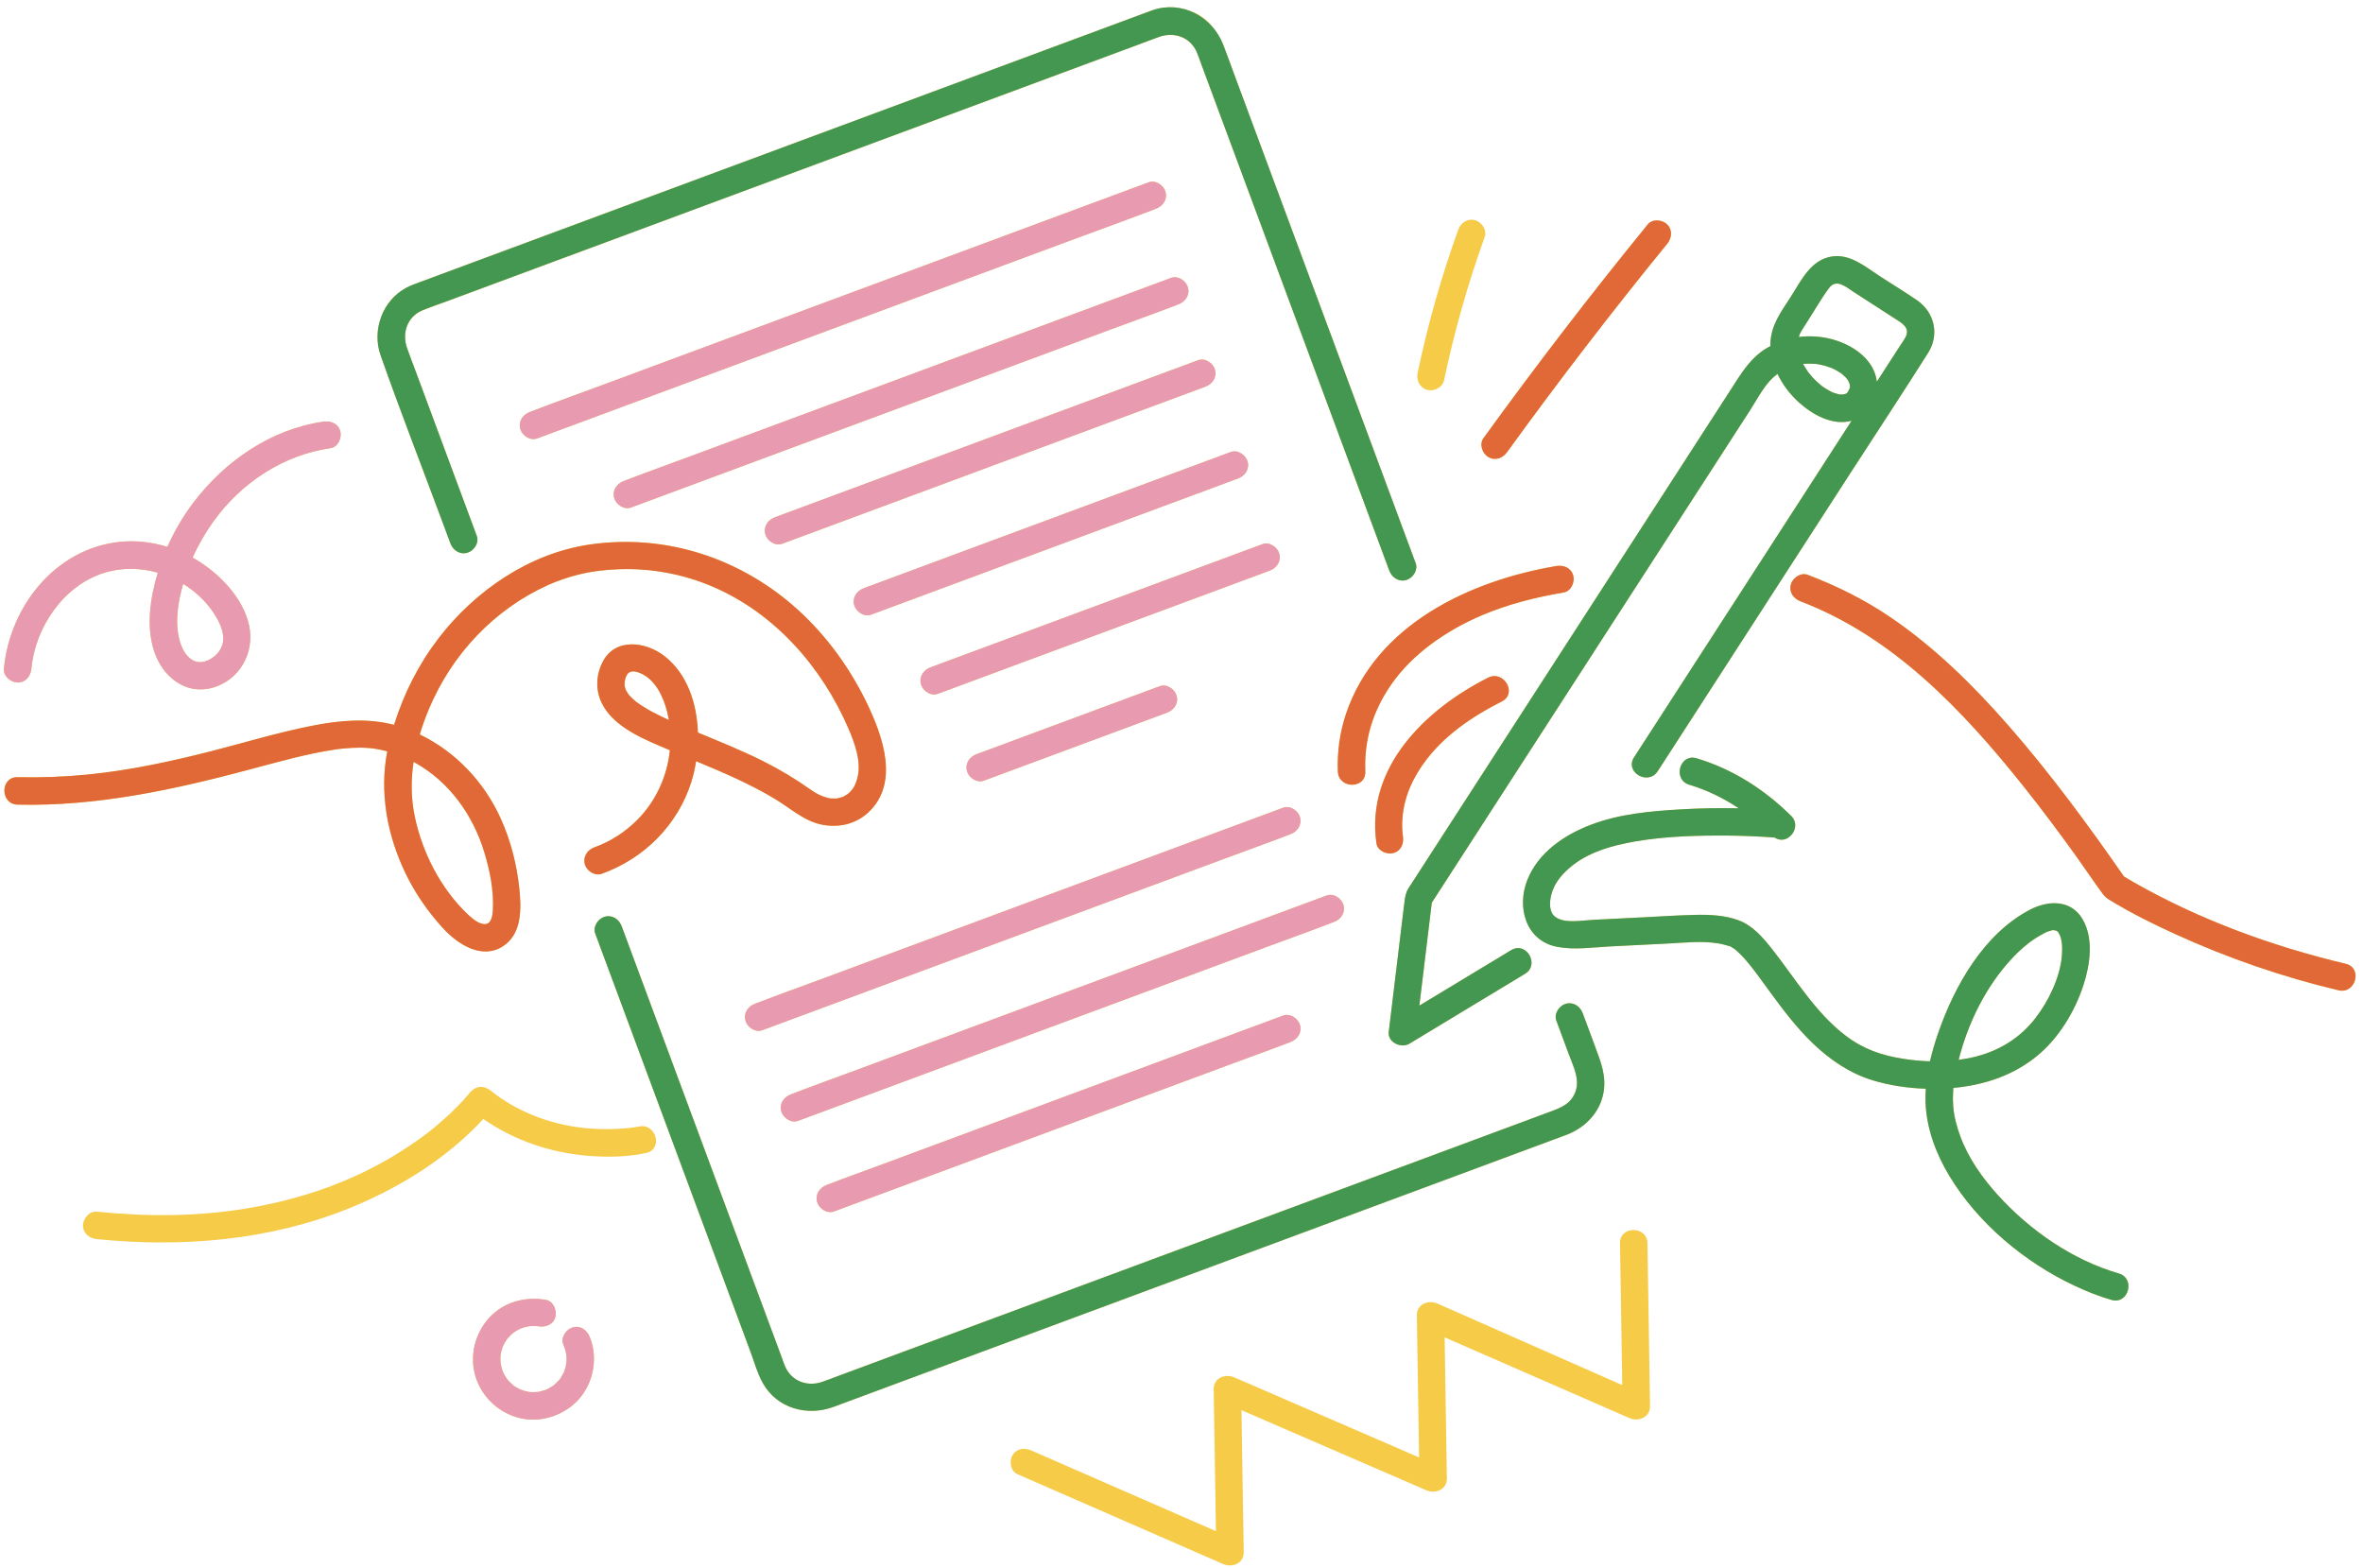
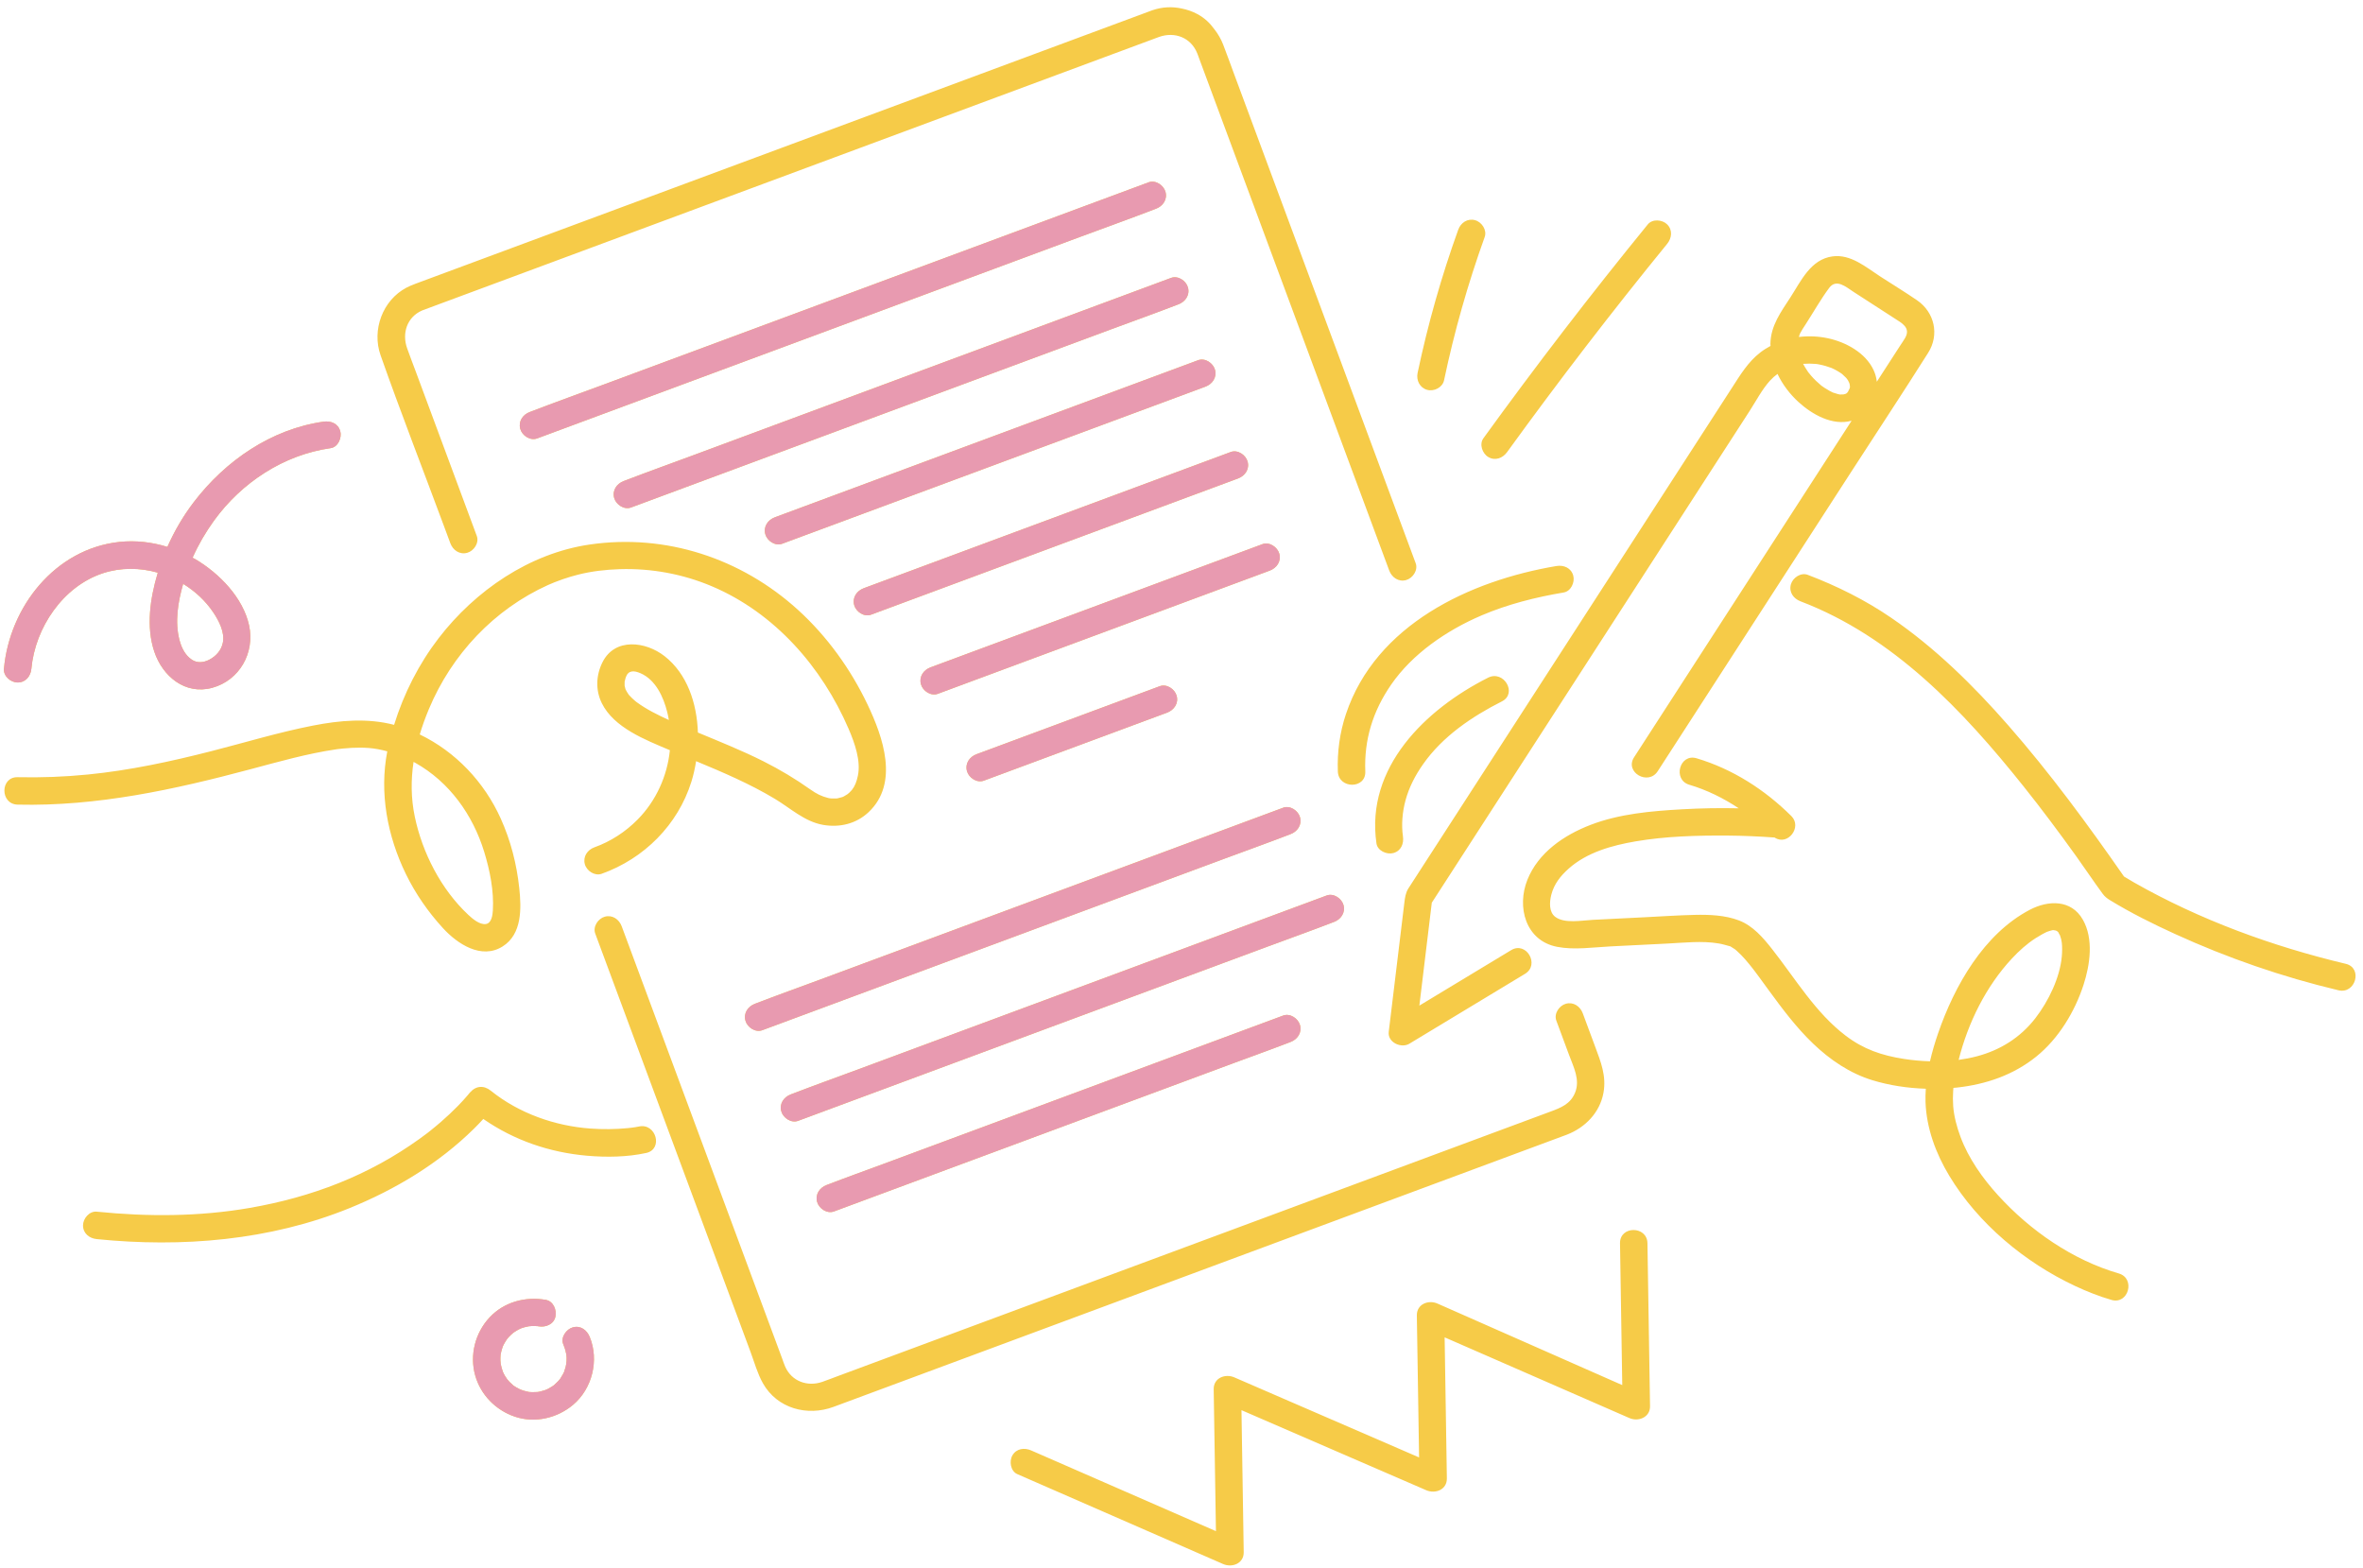
<svg xmlns="http://www.w3.org/2000/svg" height="1088.9" preserveAspectRatio="xMidYMid meet" version="1.0" viewBox="-2.7 -5.0 1641.0 1088.9" width="1641.0" zoomAndPan="magnify">
  <g id="change1_1">
    <path d="M1468.712,879.415c-32.113-9.335-61.523-29.748-83.888-54.343 c-10.757-11.829-20.437-25.49-26.057-40.56c-2.569-6.888-4.544-14.335-5.061-21.277c-0.26-3.503-0.261-7.017-0.022-10.521 c0.056-0.824,0.113-1.522,0.171-2.194c0.835-0.078,1.684-0.123,2.512-0.215c20.115-2.223,39.114-8.696,55-21.492 c15.452-12.446,26.737-31.049,32.829-49.778c4.532-13.934,7.174-31.951-0.461-45.348c-8.021-14.075-23.983-13.579-36.812-6.853 c-32.037,16.797-52.37,52.88-63.742,85.902c-2.148,6.239-4.077,12.735-5.591,19.337c-6.128-0.173-12.236-0.744-18.219-1.677 c-15.345-2.393-27.94-6.705-40.319-16.114c-21.031-15.985-34.757-39.371-51.215-60.276c-6.233-7.917-13.314-16.132-22.983-19.798 c-9.599-3.639-20.499-4.061-30.656-3.825c-11.682,0.272-23.365,1.078-35.035,1.661c-11.893,0.595-23.786,1.189-35.679,1.784 c-7.79,0.389-19.815,2.807-26.226-2.151c-4.198-3.246-4.032-9.934-2.632-15.329c1.936-7.461,6.374-13.031,12.056-18.099 c12.674-11.304,30.053-16.108,46.418-18.913c21.031-3.605,42.836-4.173,64.128-4.022c10.826,0.077,21.64,0.566,32.438,1.335 c0.04,0.026,0.08,0.051,0.119,0.077c9.175,5.913,19.163-7.415,11.547-14.965c-18.544-18.383-40.716-32.644-65.829-40.14 c-11.777-3.515-16.808,14.871-5.066,18.376c12.358,3.688,23.797,9.331,34.357,16.373c-0.027-0.001-0.054-0.003-0.081-0.003 c-13.096-0.292-26.205-0.062-39.284,0.682c-21.362,1.216-43.533,3.099-63.663,10.869c-18.395,7.1-36.175,19.176-43.749,38.092 c-7.517,18.774-1.387,42.275,20.637,46.559c11.984,2.331,24.955,0.311,37.036-0.294c13.145-0.657,26.29-1.314,39.435-1.972 c11.754-0.588,24.089-2.054,35.773-0.071c2.695,0.457,5.246,1.268,7.876,1.967c0.114,0.03,0.154,0.032,0.227,0.046 c0.134,0.096,0.291,0.205,0.539,0.364c0.845,0.539,1.698,1.074,2.544,1.613c0.015,0.01,0.034,0.024,0.051,0.035 c0.453,0.383,0.91,0.76,1.353,1.155c4.083,3.636,7.598,7.895,10.964,12.188c-0.001,0.012,1.704,2.232,2.041,2.68 c0.961,1.28,1.913,2.567,2.861,3.857c2.199,2.99,4.375,5.998,6.565,8.994c9.361,12.806,18.975,25.611,30.46,36.615 c11.762,11.269,25.512,20.648,41.196,25.453c11.708,3.587,24.468,5.519,37.124,5.923c-0.203,3.05-0.312,6.097-0.21,9.126 c0.614,18.232,7.148,35.814,16.495,51.321c20.008,33.19,52.536,60.24,87.463,76.572c8.155,3.813,16.549,7.138,25.197,9.652 C1475.445,901.221,1480.484,882.837,1468.712,879.415z M1202.152,654.268C1202.661,654.614,1203.511,655.414,1202.152,654.268 L1202.152,654.268z M1422.931,640.971C1423.567,640.903,1424.171,640.925,1422.931,640.971L1422.931,640.971z M1394.467,660.705 c5.02-5.379,10.412-10.263,16.548-14.194c1.472-0.943,2.976-1.836,4.51-2.675c0.844-0.461,1.692-0.914,2.557-1.335 c0.081-0.039,0.619-0.278,0.844-0.387c1.146-0.431,2.317-0.741,3.5-1.061c0.116-0.032,0.269-0.054,0.426-0.073 c0.389-0.011,0.775-0.005,1.159-0.004c-0.722,0.048,0.424,0.25,1.038,0.272c0.393,0.307,1.074,0.706,1.007,0.514 c0.24,0.26,0.481,0.522,0.669,0.721c0.204,0.537,1.04,2.096,1.082,1.931c0.323,0.906,0.629,1.821,0.857,2.754 c0.103,0.421,0.408,2.373,0.486,2.674c0.305,3.154,0.256,6.35-0.027,9.502c-1.291,14.368-9.037,30.827-18.469,42.95 c-10.35,13.302-24.277,22.032-40.516,26.308c-4.146,1.092-8.372,1.909-12.643,2.484 C1363.968,705.308,1376.569,679.884,1394.467,660.705z M953.198,580.788c-7.72-52.817,33.989-93.181,77.493-115.132 c10.933-5.516,20.57,10.929,9.618,16.455c-20.775,10.482-41.179,24.288-54.727,43.6c-5.514,7.86-9.706,15.957-12.201,25.049 c-2.221,8.094-2.946,17.178-1.808,24.962c0.747,5.112-1.189,10.219-6.655,11.721C960.397,588.686,953.943,585.885,953.198,580.788z M1621.27,682.743c-38.983-9.278-76.991-22.411-113.439-39.062c-15.423-7.046-30.729-14.645-45.21-23.496 c-2.029-1.24-3.595-2.423-5.095-4.457c-6.282-8.52-12.136-17.377-18.314-25.976c-11.833-16.472-23.954-32.745-36.61-48.597 c-42.169-52.818-90.493-104.001-154.965-128.561c-4.827-1.839-8.129-6.358-6.655-11.721c1.271-4.626,6.911-8.487,11.721-6.655 c20.359,7.756,39.872,17.467,57.871,29.768c30.559,20.885,57.157,47.103,81.465,74.873c29.007,33.138,55.153,68.737,80.28,104.874 c2.342,1.439,4.706,2.848,7.094,4.205c45.676,25.949,95.918,44.29,146.923,56.429 C1638.281,667.211,1633.193,685.581,1621.27,682.743z M963.416,470.43c-12.837,18.596-18.845,38.406-17.976,60.379 c0.486,12.284-18.573,12.222-19.057,0c-0.532-13.432,1.341-27.126,5.61-39.881c20.773-62.064,85.839-92.655,146.144-102.825 c5.093-0.859,10.242,1.275,11.721,6.655c1.264,4.6-1.577,10.865-6.655,11.721c-19.42,3.275-38.805,8.146-56.96,15.894 C1001.656,432.867,978.056,449.222,963.416,470.43z M1049.134,497.853c-22.437,34.715-44.874,69.43-67.31,104.145 c-2.171,3.359-4.401,6.688-6.517,10.083c-1.882,3.02-2.317,6.305-2.74,9.803c-2.849,23.572-5.699,47.145-8.548,70.717 c-0.766,6.339-1.533,12.679-2.299,19.018c-0.889,7.357,8.689,11.64,14.337,8.227c23.367-14.12,46.734-28.239,70.1-42.359 c3.399-2.054,6.797-4.107,10.196-6.161c10.484-6.335,0.916-22.82-9.618-16.455c-21.252,12.842-42.504,25.683-63.756,38.525 c2.542-21.03,5.084-42.06,7.627-63.09c0.338-2.796,0.676-5.592,1.014-8.388c10.952-16.945,21.904-33.891,32.856-50.837 c24.603-38.066,49.205-76.132,73.807-114.198c24.249-37.519,48.497-75.037,72.746-112.556c10.25-15.86,20.501-31.72,30.751-47.579 c3.482-5.388,6.965-10.777,10.447-16.165c4.579-7.084,8.812-15.284,14.372-21.356c1.542-1.684,3.291-3.176,5.094-4.542 c3.55,7.425,8.699,14.171,14.586,19.524c9.517,8.655,23.584,16.678,36.874,12.993c-6.545,10.127-13.091,20.254-19.636,30.382 c-25.964,40.173-51.928,80.345-77.892,120.518c-16.985,26.28-33.97,52.56-50.955,78.84c-0.867,1.341-1.734,2.682-2.6,4.023 c-6.677,10.33,9.813,19.894,16.455,9.618c15.465-23.928,30.93-47.857,46.396-71.785c29.302-45.337,58.603-90.673,87.905-136.01 c17.827-27.583,35.956-54.997,53.493-82.766c7.961-12.607,4.446-28.166-7.769-36.522c-8.343-5.707-17.008-10.992-25.496-16.479 c-10.014-6.472-20.454-15.673-33.177-13.952c-15.104,2.042-21.741,16.88-29.149,28.342c-6.574,10.171-13.755,19.672-13.962,32.377 c-0.008,0.49,0.069,0.974,0.079,1.463c-2.433,1.321-4.812,2.769-7.049,4.498c-8.536,6.595-13.891,15.542-19.67,24.484 c-3.887,6.015-7.775,12.03-11.662,18.045c-1.167,1.807-2.335,3.613-3.503,5.419c-15.884,24.576-31.767,49.152-47.651,73.728 C1107.917,406.902,1078.526,452.378,1049.134,497.853z M1274.98,268.98C1274.477,268.935,1273.77,268.772,1274.98,268.98 L1274.98,268.98z M1281.631,265.174c0.084-0.447-0.71,1.416-1.055,2.025c-0.023,0.04-0.019,0.044-0.036,0.076 c-0.011,0.011-0.013,0.012-0.025,0.023c-0.295,0.289-0.598,0.589-0.886,0.886c-0.013,0.007-0.012,0.004-0.026,0.012 c-0.248,0.14-0.498,0.272-0.745,0.409c0.31-0.207-0.427,0.054-1.207,0.298c-0.183-0.066-1.984,0.104-2.515,0.089 c-0.008,0-0.018-0.002-0.026-0.002c-0.475-0.086-0.952-0.167-1.417-0.295c-1.134-0.314-2.239-0.651-3.351-1.035 c-0.099-0.034-0.133-0.044-0.213-0.071c-0.052-0.027-0.067-0.038-0.148-0.077c-0.763-0.368-1.521-0.74-2.265-1.145 c-1.155-0.627-2.28-1.307-3.377-2.031c-0.627-0.414-1.24-0.847-1.85-1.286c-0.141-0.101-0.21-0.147-0.27-0.187 c-0.109-0.092-0.187-0.158-0.344-0.289c-2.43-2.021-4.705-4.215-6.784-6.595c-1.863-2.132-2.365-2.795-4.206-5.824 c-0.523-0.86-0.978-1.673-1.399-2.459c2.974-0.232,5.95-0.221,8.923,0.052c0.119,0.011,0.453,0.053,0.699,0.084 c0.468,0.072,0.939,0.143,1.399,0.24c1.498,0.315,2.989,0.637,4.461,1.058c1.434,0.409,2.847,0.885,4.24,1.419 c0.057,0.022,0.153,0.063,0.258,0.108c0.738,0.336,1.471,0.689,2.189,1.065c1.23,0.645,2.391,1.372,3.572,2.1 c0.426,0.263,0.84,0.569,1.247,0.862c0.003,0.002,0.007,0.006,0.01,0.008c0.964,0.823,1.837,1.71,2.747,2.587 c0.121,0.117,0.225,0.255,0.339,0.384c0.14,0.186,0.824,1.032,1,1.339c0.234,0.408,0.795,1.663,0.964,1.933 c0.123,0.414,0.245,0.835,0.35,1.254c-0.004,0.127,0.117,0.923,0.133,1.627c0,0.025,0.004,0.027,0.004,0.05 c-0.005,0.012-0.007,0.012-0.012,0.025C1281.844,264.289,1281.744,264.735,1281.631,265.174z M1269.762,250.784 C1270.055,250.914,1270.242,251,1269.762,250.784L1269.762,250.784z M1276.444,254.658 C1275.19,253.757,1276.108,254.383,1276.444,254.658L1276.444,254.658z M1246.775,228.217c0.127-0.446,0.301-0.897,0.471-1.339 c0.106-0.215,0.313-0.665,0.367-0.768c0.48-0.918,1.007-1.799,1.554-2.676c0.719-1.152,1.475-2.283,2.212-3.423 c5.349-8.277,10.285-17.079,16.154-24.994c5.038-6.794,11.758-0.679,16.992,2.704c9.411,6.083,18.823,12.166,28.235,18.248 c5.306,3.429,11.627,6.578,7.571,13.716c-1.047,1.842-2.32,3.589-3.469,5.368c-5.398,8.352-10.796,16.705-16.195,25.057 c-0.306-2.741-1.029-5.462-2.224-8.046c-5.607-12.119-19.402-19.562-31.962-22.187c-6.603-1.38-13.336-1.645-19.907-0.858 C1246.646,228.753,1246.698,228.483,1246.775,228.217z M261.587,241.713c-6.166-17.503,1.352-38.112,17.911-46.905 c1.828-0.971,3.745-1.749,5.678-2.487c0.077-0.03,0.146-0.075,0.224-0.104c0.408-0.151,0.817-0.3,1.224-0.454 c0.605-0.23,1.214-0.447,1.819-0.675c0.007-0.003,0.014-0.006,0.021-0.008c8.749-3.247,17.498-6.495,26.246-9.742 c16.625-6.171,33.251-12.342,49.876-18.513c2.888-1.072,5.777-2.144,8.665-3.216c2.185-0.811,4.371-1.622,6.556-2.433 c15.813-5.869,31.625-11.739,47.438-17.608c24.952-9.262,49.905-18.524,74.857-27.785c12.666-4.701,25.331-9.402,37.997-14.104 c19.404-7.203,38.809-14.405,58.213-21.607c37.139-13.786,74.279-27.571,111.418-41.356c18.88-7.008,37.759-14.016,56.638-21.023 c9.839-3.652,19.668-7.327,29.516-10.955c0,0,0,0,0.001,0c0.53-0.198,1.057-0.404,1.59-0.59c6.989-2.44,14.054-2.675,20.648-1.201 c3.679,0.747,7.289,1.985,10.724,3.834c5.086,2.736,8.819,6.378,11.803,10.54c2.503,3.191,4.597,6.776,6.123,10.714 c2.595,6.694,4.999,13.468,7.497,20.198c6.036,16.262,12.072,32.524,18.108,48.786c1.122,3.023,2.244,6.047,3.367,9.07v0 c7.847,21.142,15.695,42.284,23.542,63.427c18.203,49.042,36.406,98.083,54.61,147.125c8.846,23.831,17.691,47.663,26.537,71.494 c1.8,4.849-2.018,10.447-6.655,11.721c-5.27,1.448-9.931-1.833-11.721-6.655c-0.586-1.579-1.172-3.158-1.758-4.737 c-11.992-32.308-23.984-64.616-35.976-96.924c-18.278-49.244-36.557-98.488-54.835-147.733c-4.04-10.884-8.08-21.768-12.12-32.652v0 c-0.123-0.33-0.245-0.661-0.368-0.991c-8.569-23.085-17.138-46.171-25.706-69.256c-0.737-1.985-1.435-4.003-2.202-5.985 c-0.134-0.33-0.255-0.666-0.389-0.996c-4.455-10.972-15.658-15.102-26.457-11.293c-2.448,0.863-4.871,1.808-7.304,2.711 c-2.451,0.91-4.902,1.819-7.352,2.729c-0.012,0.004-0.023,0.009-0.035,0.013c-18.593,6.901-37.185,13.802-55.778,20.704 c-14.034,5.209-28.067,10.418-42.101,15.627c-56.937,21.134-113.875,42.268-170.812,63.402 c-52.732,19.573-105.464,39.146-158.196,58.719c-23.376,8.677-46.753,17.354-70.129,26.03c-10.647,4.597-14.19,15.881-10.507,26.271 c1.921,5.42,4.004,10.788,6.005,16.179c14.126,38.057,28.252,76.114,42.378,114.171c1.8,4.849-2.018,10.447-6.655,11.721 c-5.27,1.448-9.931-1.833-11.721-6.655c-1.543-4.158-3.087-8.317-4.631-12.475C290.809,320.439,275.53,281.288,261.587,241.713z M744.348,909.633c-36.76,13.644-73.519,27.289-110.279,40.933c-19.301,7.164-38.603,14.328-57.904,21.493 c-18.191,6.752-39.165,1.19-49.075-16.419c-3.74-6.645-5.936-14.62-8.576-21.732c-12.703-34.223-25.406-68.447-38.109-102.671 c-15.641-42.139-31.282-84.279-46.924-126.419c-7.604-20.487-15.209-40.975-22.813-61.462c-1.8-4.849,2.018-10.447,6.655-11.721 c5.27-1.448,9.931,1.833,11.721,6.655c0.517,1.392,1.033,2.784,1.55,4.176c10.255,27.627,20.509,55.255,30.764,82.882 c15.685,42.259,31.371,84.517,47.056,126.776c10.697,28.818,21.393,57.635,32.089,86.453c0.669,1.804,1.252,3.676,2.02,5.441 c4.512,10.372,15.608,14.265,25.892,10.661c3.641-1.276,7.241-2.688,10.858-4.03c24.175-8.973,48.349-17.946,72.524-26.919 c38.637-14.341,77.274-28.683,115.912-43.024c42.887-15.919,85.774-31.837,128.661-47.756 c37.331-13.856,74.661-27.713,111.992-41.569c21.892-8.126,43.784-16.252,65.676-24.377c7.228-2.683,13.919-5.226,17.136-13.267 c3.542-8.853-1.079-17.597-4.173-25.933c-2.968-7.996-5.935-15.991-8.903-23.987c-1.8-4.849,2.018-10.447,6.655-11.721 c5.27-1.448,9.931,1.833,11.721,6.655c2.864,7.716,5.728,15.432,8.592,23.148c3.953,10.649,7.906,20.355,5.768,32.074 c-2.511,13.766-12.713,24.169-25.447,29.072c-4.386,1.689-8.816,3.272-13.221,4.907c-25.867,9.601-51.734,19.203-77.601,28.804 c-39.904,14.811-79.808,29.623-119.712,44.435C831.351,877.339,787.85,893.486,744.348,909.633z M515.772,245.497 c-34.23,12.705-68.46,25.411-102.691,38.117c-14.255,5.291-28.51,10.582-42.765,15.873c-4.849,1.8-10.447-2.018-11.721-6.655 c-1.448-5.27,1.833-9.931,6.655-11.721c0.248-0.092,0.498-0.182,0.746-0.277c17.248-6.633,34.661-12.865,51.984-19.295 c35.774-13.278,71.548-26.557,107.321-39.835c41.403-15.368,82.806-30.736,124.21-46.104c34.23-12.705,68.46-25.411,102.691-38.116 c14.255-5.291,28.51-10.582,42.765-15.873c4.849-1.8,10.447,2.018,11.721,6.655c1.448,5.27-1.833,9.931-6.655,11.721 c-0.248,0.092-0.498,0.182-0.746,0.277c-17.247,6.633-34.66,12.865-51.984,19.295c-35.774,13.278-71.548,26.557-107.321,39.835 C598.579,214.761,557.176,230.129,515.772,245.497z M423.815,340.796c-1.448-5.27,1.833-9.931,6.655-11.721 c0.22-0.082,0.442-0.161,0.661-0.245c15.284-5.891,30.724-11.404,46.08-17.104c31.717-11.773,63.435-23.546,95.152-35.318 c36.538-13.562,73.076-27.124,109.613-40.686c30.216-11.215,60.431-22.431,90.646-33.646c12.648-4.695,25.296-9.389,37.944-14.084 c4.849-1.8,10.447,2.018,11.721,6.655c1.448,5.27-1.833,9.931-6.655,11.721c-0.22,0.082-0.442,0.161-0.661,0.245 c-15.284,5.891-30.724,11.404-46.08,17.104c-31.717,11.773-63.435,23.546-95.152,35.318 c-36.538,13.562-73.076,27.124-109.613,40.686c-30.216,11.215-60.431,22.431-90.646,33.646 c-12.648,4.695-25.296,9.389-37.944,14.084C430.688,349.251,425.09,345.433,423.815,340.796z M528.76,365.976 c-1.448-5.27,1.833-9.931,6.655-11.721c12.001-4.455,24.002-8.909,36.003-13.364c52.796-19.597,105.592-39.193,158.388-58.79 c33.179-12.315,66.358-24.631,99.538-36.946c4.849-1.8,10.447,2.018,11.721,6.655c1.448,5.27-1.833,9.931-6.655,11.721 c-12.001,4.455-24.002,8.909-36.003,13.364c-52.796,19.597-105.592,39.193-158.388,58.79C606.84,348,573.66,360.315,540.481,372.631 C535.632,374.43,530.035,370.613,528.76,365.976z M590.499,415.231c-1.448-5.27,1.833-9.931,6.655-11.721 c10.493-3.895,20.985-7.789,31.478-11.684c45.748-16.981,91.496-33.961,137.244-50.942c28.706-10.655,57.412-21.31,86.117-31.965 c4.849-1.8,10.447,2.018,11.721,6.655c1.448,5.27-1.833,9.931-6.655,11.721c-10.493,3.895-20.985,7.789-31.478,11.684 c-45.748,16.981-91.496,33.961-137.244,50.942c-28.706,10.655-57.412,21.31-86.117,31.965 C597.371,423.686,591.773,419.868,590.499,415.231z M636.851,470.198c-1.448-5.27,1.833-9.931,6.655-11.721 c9.447-3.507,18.894-7.013,28.341-10.52c41.394-15.364,82.787-30.729,124.18-46.093c25.996-9.649,51.991-19.298,77.987-28.947 c4.849-1.8,10.447,2.018,11.721,6.655c1.448,5.27-1.833,9.931-6.655,11.721c-9.447,3.506-18.894,7.013-28.341,10.52 c-41.393,15.364-82.787,30.729-124.18,46.093c-25.996,9.649-51.991,19.298-77.987,28.947 C643.724,478.653,638.126,474.835,636.851,470.198z M814.435,478.21c1.448,5.27-1.833,9.931-6.655,11.721 c-5.239,1.945-10.479,3.889-15.718,5.834c-37.178,13.799-74.355,27.599-111.532,41.398c-4.849,1.8-10.446-2.018-11.721-6.655 c-1.448-5.27,1.833-9.931,6.655-11.721c5.239-1.945,10.479-3.889,15.718-5.834c37.178-13.799,74.355-27.599,111.532-41.398 C807.563,469.755,813.16,473.573,814.435,478.21z M566.75,675.347c30.608-11.361,61.215-22.722,91.823-34.083 c35.25-13.084,70.5-26.168,105.751-39.252c29.243-10.854,58.487-21.709,87.73-32.564c12.111-4.495,24.221-8.99,36.332-13.486 c4.849-1.8,10.447,2.018,11.721,6.655c1.448,5.27-1.833,9.931-6.655,11.721c-0.214,0.079-0.429,0.156-0.642,0.238 c-14.755,5.685-29.659,11.009-44.483,16.511c-30.608,11.361-61.215,22.722-91.823,34.082 c-35.25,13.084-70.501,26.168-105.751,39.253c-29.243,10.854-58.487,21.709-87.731,32.563c-12.111,4.495-24.221,8.99-36.332,13.486 c-4.849,1.8-10.447-2.018-11.721-6.655c-1.448-5.27,1.833-9.931,6.655-11.721c0.214-0.08,0.429-0.156,0.642-0.238 C537.022,686.174,551.927,680.849,566.75,675.347z M923.025,635.534c-14.978,5.778-30.113,11.177-45.163,16.764 c-30.978,11.498-61.956,22.997-92.935,34.495c-35.833,13.3-71.665,26.601-107.498,39.901c-29.617,10.993-59.235,21.986-88.852,32.98 c-12.332,4.578-24.664,9.155-36.997,13.732c-4.849,1.8-10.447-2.018-11.721-6.655c-1.448-5.27,1.833-9.931,6.655-11.721 c0.211-0.078,0.423-0.154,0.633-0.235c14.978-5.778,30.113-11.177,45.163-16.764c30.978-11.498,61.956-22.997,92.935-34.495 c35.833-13.3,71.665-26.601,107.498-39.901c29.617-10.993,59.234-21.987,88.852-32.98c12.332-4.578,24.664-9.155,36.997-13.733 c4.849-1.8,10.447,2.018,11.721,6.655c1.448,5.27-1.833,9.931-6.655,11.721C923.447,635.377,923.235,635.453,923.025,635.534z M900.108,706.961c1.448,5.27-1.833,9.931-6.655,11.721c-0.185,0.069-0.372,0.135-0.556,0.207 c-12.786,4.938-25.711,9.543-38.56,14.313c-26.393,9.797-52.786,19.593-79.18,29.39c-30.514,11.326-61.029,22.652-91.543,33.979 c-25.216,9.36-50.432,18.719-75.648,28.079c-10.498,3.897-20.997,7.794-31.495,11.691c-4.849,1.8-10.447-2.018-11.721-6.655 c-1.448-5.27,1.833-9.931,6.655-11.721c0.185-0.069,0.372-0.135,0.556-0.207c12.786-4.938,25.711-9.543,38.56-14.312 c26.393-9.797,52.787-19.593,79.18-29.39c30.514-11.326,61.028-22.652,91.543-33.979c25.216-9.36,50.432-18.719,75.648-28.079 c10.499-3.897,20.997-7.794,31.495-11.69C893.236,698.507,898.833,702.325,900.108,706.961z M230.694,515.411 c0.216-0.032,0.295-0.044,0.374-0.057c0.473-0.061,0.947-0.122,1.421-0.178c0.941-0.112,1.883-0.217,2.825-0.312 c2.131-0.214,4.267-0.382,6.406-0.489c3.867-0.194,7.748-0.197,11.611,0.092c4.169,0.312,8.543,1.134,12.92,2.337 c-5.582,28.921,0.051,58.738,12.851,85.07c6.677,13.735,15.525,26.506,25.853,37.749c10.063,10.954,26.61,21.954,41.379,12.693 c13.611-8.534,13.083-26.553,11.569-40.578c-1.809-16.757-5.932-32.879-12.863-48.26c-11.415-25.332-31.291-46.372-56.232-58.4 c1.767-5.921,3.89-11.775,6.3-17.541c15.964-38.19,45.391-69.353,82.78-86.244c2.579-1.165,6.129-2.603,10.155-3.994 c3.505-1.211,7.059-2.283,10.656-3.189c9.453-2.383,19.176-3.512,28.911-3.821c21.935-0.696,43.877,3.321,64.108,11.905 c43.574,18.49,76.428,56.054,94.913,99.011c4.303,10,8.601,22.305,6.427,32.543c-0.893,4.202-2.103,7.365-4.284,10.046 c0.222-0.273-1.316,1.361-1.749,1.782c-0.208,0.203-0.963,0.796-1.208,1.005c-0.768,0.516-1.562,0.979-2.365,1.439 c-0.285,0.163-0.592,0.302-0.894,0.442c-0.139,0.049-0.327,0.114-0.556,0.181c-1.026,0.301-2.037,0.584-3.087,0.8 c-0.091,0.019-0.088,0.02-0.15,0.033c-0.337,0.033-0.676,0.07-1.01,0.075c-2.63,0.036-3.802,0.028-5.264-0.335 c-4.72-1.173-8.154-2.894-12.51-5.983c-10.327-7.323-21.11-13.774-32.422-19.464c-14.852-7.471-30.282-13.636-45.599-20.017 c-0.677-20.425-7.474-40.839-23.202-53.099c-13.045-10.169-34.405-12.974-43.047,4.264c-4.509,8.994-4.947,19.322-0.496,28.4 c8.397,17.128,30.386,25.513,46.777,32.493c0.169,0.072,0.338,0.142,0.507,0.213c-1.785,17.889-9.559,35.111-22.31,48.067 c-8.45,8.586-18.733,15.307-30.088,19.373c-4.843,1.734-8.092,6.492-6.655,11.721c1.287,4.683,6.853,8.398,11.721,6.655 c29.455-10.546,52.864-33.915,62.276-63.927c1.408-4.491,2.487-9.307,3.266-14.277c18.705,7.78,37.339,15.726,54.751,26.19 c10.805,6.494,20.645,15.831,33.46,18.062c11.48,1.998,22.983-0.729,31.581-8.836c21.374-20.154,9.947-52.314-0.675-74.641 c-11.726-24.65-28.112-47.447-48.34-65.833c-39.434-35.846-91.87-53.134-144.794-45.376c-41.666,6.108-79.313,31.956-104.672,64.882 c-13.824,17.949-24.314,38.609-31.033,60.321c-18.55-4.798-37.458-3.173-56.387,0.527c-23.744,4.642-46.972,11.722-70.393,17.713 c-28.263,7.23-56.878,13.403-85.946,16.269c-16.186,1.596-32.444,2.223-48.704,1.848c-12.268-0.283-12.264,18.774,0,19.057 c55.155,1.272,108.682-10.414,161.643-24.563C190.846,524.007,210.544,518.385,230.694,515.411z M431.799,473.967 C432.17,474.718,432.02,474.57,431.799,473.967L431.799,473.967z M436.432,480.056c-0.556-0.53-1.086-1.081-1.617-1.634 c-0.259-0.269-0.492-0.561-0.75-0.831c-0.069-0.072-0.094-0.095-0.149-0.151c-0.804-1.158-1.497-2.341-2.155-3.586 c-0.04-0.118-0.082-0.216-0.119-0.356c-0.187-0.708-0.363-1.42-0.547-2.128c-0.02-0.2-0.044-0.399-0.039-0.598 c0.018-0.691,0.029-1.394,0.031-2.085c0-0.142-0.007-0.209-0.013-0.286c0.037-0.119,0.073-0.234,0.127-0.435 c0.234-0.879,0.39-1.779,0.696-2.639c1.748-4.923,5.631-4.737,10.158-2.79c10.558,4.54,15.99,16.514,18.601,26.987 c0.455,1.827,0.825,3.666,1.142,5.513c-7.742-3.526-15.479-7.342-22.353-12.384c-0.285-0.221-0.729-0.564-0.929-0.734 C437.808,481.313,437.107,480.699,436.432,480.056z M285.778,524.825c23.642,13.273,39.917,36.133,47.785,61.803 c3.949,12.885,6.819,27.157,6.008,40.7c-0.197,3.286-0.897,8.844-4.888,9.406c-4.303,0.606-9.284-3.689-12.169-6.388 c-18.914-17.683-31.932-43.092-37.182-68.261c-2.664-12.772-2.704-25.466-0.836-37.938 C284.92,524.376,285.36,524.591,285.778,524.825z M440.986,777.355c-0.84,0.182-1.689,0.326-2.536,0.467 c-1.206,0.201-3.809,0.491-1.015,0.181c-1.406,0.156-2.808,0.341-4.216,0.479c-8.585,0.837-17.25,0.91-25.851,0.292 c-24.556-1.763-49.594-10.482-69.245-26.3c-4.953-3.987-10.586-3.383-14.499,1.398c0.488-0.621,0.976-1.265,0.401-0.589 c-0.594,0.698-1.153,1.429-1.744,2.13c-2.213,2.626-4.548,5.15-6.947,7.607c-3.742,3.835-7.659,7.499-11.7,11.017 c-2.433,2.118-4.914,4.181-7.436,6.193c-0.635,0.507-1.275,1.008-1.915,1.51c-0.285,0.218-0.569,0.437-0.856,0.652 c-1.588,1.187-3.175,2.373-4.784,3.531c-35.437,25.496-74.862,40.478-117.929,47.968c-35.015,6.09-70.94,6.181-106.229,2.606 c-5.127-0.519-9.528,4.751-9.528,9.528c0,5.584,4.386,9.007,9.528,9.528c59.077,5.985,120.339,0.975,175.7-21.576 c31.701-12.913,61.762-30.934,86.23-55.075c2.231-2.201,4.415-4.461,6.521-6.79c21.406,14.836,46.009,23.282,72.199,25.543 c13.437,1.16,27.667,0.948,40.916-1.923C458.031,793.135,452.962,774.76,440.986,777.355z M293.645,782.241 C293.61,782.268,293.611,782.267,293.645,782.241L293.645,782.241z M1141.604,872.539c0.522,33.02,1.045,66.04,1.567,99.06 c0.056,3.545-1.603,6.062-3.973,7.574c-2.904,1.861-6.895,2.184-10.365,0.653c-5.877-2.568-11.754-5.135-17.631-7.703 c-36.891-16.117-73.782-32.235-110.673-48.352c0.517,32.647,1.033,65.293,1.55,97.94c0.125,7.905-8.032,10.96-14.337,8.227 c-5.877-2.547-11.753-5.093-17.63-7.639c-36.889-15.984-73.778-31.968-110.667-47.953c0.52,32.874,1.04,65.748,1.56,98.622 c0.125,7.889-8.034,10.981-14.338,8.227c-5.877-2.568-11.754-5.135-17.631-7.703c-41.747-18.239-83.494-36.478-125.241-54.717 c-4.74-2.071-5.78-8.999-3.418-13.036c2.81-4.804,8.325-5.477,13.036-3.418c5.877,2.567,11.754,5.135,17.631,7.703 c36.891,16.117,73.782,32.235,110.673,48.352c-0.52-32.856-1.04-65.713-1.56-98.569c-0.125-7.905,8.032-10.96,14.337-8.227 c5.877,2.546,11.753,5.093,17.63,7.639c36.889,15.984,73.778,31.968,110.667,47.953c-0.52-32.874-1.04-65.748-1.56-98.622 c-0.124-7.869,8.037-11.008,14.338-8.227c5.877,2.594,11.755,5.187,17.632,7.78c36.893,16.28,73.787,32.56,110.681,48.84 c-0.519-32.835-1.039-65.67-1.559-98.505c-0.194-12.287,18.863-12.25,19.057,0C1141.456,863.138,1141.53,867.839,1141.604,872.539z M395.112,916.839c-4.499,1.236-8.625,6.933-6.655,11.721c0.563,1.369,1.079,2.749,1.474,4.178c0.13,0.47,0.75,3.504,0.684,2.971 c0.372,3.043,0.152,5.96-0.465,8.447c-0.288,1.16-0.668,2.279-1.042,3.412c-0.028,0.085-0.044,0.132-0.068,0.203 c-0.244,0.508-0.486,1.016-0.75,1.514c-0.542,1.021-1.187,1.966-1.774,2.958c-0.083,0.141-0.143,0.241-0.202,0.34 c-0.475,0.597-0.977,1.177-1.497,1.733c-0.776,0.83-1.625,1.569-2.442,2.354c-0.131,0.126-0.157,0.151-0.245,0.235 c-0.391,0.287-0.788,0.568-1.192,0.835c-0.94,0.624-1.914,1.199-2.913,1.722c-0.295,0.154-0.596,0.294-0.894,0.439 c0.159-0.101-1.337,0.543-1.51,0.601c-1.08,0.365-2.18,0.674-3.292,0.921c-0.485,0.108-0.971,0.196-1.458,0.285 c-0.106,0.015-0.207,0.028-0.275,0.032c-1.169,0.072-2.33,0.139-3.503,0.111c-0.593-0.014-1.181-0.07-1.773-0.088 c-0.232-0.007-0.352-0.005-0.488-0.005c-0.14-0.036-0.29-0.074-0.554-0.13c-1.179-0.249-2.348-0.511-3.502-0.863 c-0.481-0.147-2.296-0.895-2.249-0.826c-0.901-0.441-1.797-0.888-2.659-1.406c-0.491-0.295-0.959-0.633-1.451-0.924 c-0.219-0.13-0.349-0.2-0.469-0.262c-0.092-0.088-0.171-0.165-0.332-0.307c-0.851-0.752-1.694-1.502-2.483-2.321 c-0.296-0.307-1.341-1.556-1.519-1.718c-0.563-0.78-1.105-1.577-1.594-2.404c-0.287-0.485-0.562-0.98-0.823-1.479 c-0.058-0.112-0.475-1.041-0.642-1.375c-0.662-1.765-1.141-3.576-1.515-5.422c0.067,0.099-0.211-1.966-0.224-2.375 c-0.044-1.33,0.014-2.653,0.12-3.978c0.011-0.133,0.009-0.181,0.01-0.25c0.028-0.118,0.047-0.187,0.084-0.346 c0.136-0.59,0.241-1.183,0.386-1.773c0.285-1.159,0.658-2.283,1.042-3.412c0.03-0.087,0.098-0.247,0.168-0.405 c0.21-0.44,0.422-0.88,0.65-1.312c0.607-1.149,1.31-2.223,2.018-3.31c0.062-0.096,0.086-0.137,0.121-0.194 c0.431-0.521,0.871-1.033,1.333-1.527c0.936-1.001,1.943-1.924,2.989-2.808c0.074-0.057,0.144-0.109,0.191-0.14 c0.711-0.463,1.401-0.942,2.133-1.375c0.486-0.287,0.98-0.562,1.479-0.823c0.116-0.061,0.847-0.408,1.236-0.601 c0.298-0.117,0.659-0.261,0.766-0.298c0.673-0.229,1.347-0.454,2.032-0.645c0.509-0.142,2.925-0.584,3.058-0.673 c1.276-0.122,2.557-0.201,3.839-0.174c0.593,0.013,1.181,0.061,1.773,0.088c0.193,0.009,0.298,0.01,0.407,0.012 c0.13,0.029,0.321,0.067,0.635,0.122c4.892,0.855,10.503-1.309,11.721-6.655c1.056-4.634-1.405-10.803-6.655-11.721 c-14.259-2.493-29.012,1.441-39.08,12.214c-9.96,10.657-13.944,26.077-9.995,40.186c3.799,13.574,14.303,24.241,27.584,28.721 c13.876,4.681,29.264,1.08,40.341-8.179c13.402-11.202,18.267-31.064,11.628-47.199 C404.876,918.739,400.505,915.357,395.112,916.839z M353.526,920.8C353.043,921.203,353.245,921.026,353.526,920.8L353.526,920.8z M346.783,929.439C346.832,929.331,346.841,929.312,346.783,929.439L346.783,929.439z M370.974,961.695 C371.88,961.532,371.425,961.626,370.974,961.695L370.974,961.695z M389.029,947.805 C388.605,949.074,388.854,948.213,389.029,947.805L389.029,947.805z M981.759,254.028c7.099-33.765,16.519-66.986,28.201-99.451 c1.749-4.86,6.432-8.108,11.721-6.655c4.69,1.289,8.397,6.878,6.655,11.721c-11.682,32.465-21.102,65.686-28.201,99.451 c-1.064,5.059-6.988,7.956-11.721,6.655C983.238,264.327,980.701,259.059,981.759,254.028z M1027.452,299.378 c36.618-50.592,74.694-100.124,114.16-148.527c3.268-4.008,10.12-3.355,13.475,0c3.898,3.898,3.249,9.49,0,13.475 c-38.442,47.148-75.512,95.391-111.18,144.67c-3.026,4.181-8.227,6.232-13.036,3.418 C1026.735,309.995,1024.433,303.549,1027.452,299.378z M9.558,468.986c5.543,0,9.058-4.382,9.528-9.528 c2.597-28.442,21.934-57.271,49.737-66.366c12.414-4.06,25.702-3.899,38.074-0.36c-0.059,0.195-0.129,0.387-0.187,0.582 c-5.097,17.156-8.086,36.899-2.25,54.276c5.761,17.154,21.449,30.23,40.238,25.085c18.976-5.196,29.644-24.345,25.616-43.205 c-4.135-19.355-20.747-36.278-37.275-46.068c-0.65-0.385-1.336-0.713-1.997-1.082c4.02-9.035,9.01-17.627,14.823-25.669 c19.219-26.589,48.444-45.779,81.09-50.426c5.099-0.726,7.894-7.212,6.655-11.721c-1.506-5.481-6.606-7.383-11.721-6.655 c-36.265,5.163-68.099,27.151-90.017,55.88c-7.303,9.572-13.445,20.046-18.321,31.074c-10.806-3.328-22.244-4.643-33.429-3.427 c-44.555,4.844-76.16,45.036-80.09,88.082C-0.439,464.589,4.744,468.986,9.558,468.986z M145.382,420.253 c4.087,6.06,8.121,14.067,6.685,21.09c-1.082,5.289-4.729,9.397-9.517,11.859c-3.921,2.016-8.376,2.417-12.035-0.057 c-4.553-3.078-7.09-7.991-8.563-13.616c-3.347-12.782-1.045-26.479,2.538-39.042C132.718,405.524,139.95,412.198,145.382,420.253z" fill="#f6cb48" />
  </g>
  <g id="change2_1">
-     <path d="M1468.712,879.415c-32.113-9.335-61.523-29.748-83.888-54.343 c-10.757-11.829-20.437-25.49-26.057-40.56c-2.569-6.888-4.544-14.335-5.061-21.277c-0.26-3.503-0.261-7.017-0.022-10.521 c0.056-0.824,0.113-1.522,0.171-2.194c0.835-0.078,1.684-0.123,2.512-0.215c20.115-2.223,39.114-8.696,55-21.492 c15.452-12.446,26.737-31.049,32.829-49.778c4.532-13.934,7.174-31.951-0.461-45.348c-8.021-14.075-23.983-13.579-36.812-6.853 c-32.037,16.797-52.37,52.88-63.742,85.902c-2.148,6.239-4.077,12.735-5.591,19.337c-6.128-0.173-12.236-0.744-18.219-1.677 c-15.345-2.393-27.94-6.705-40.319-16.114c-21.031-15.985-34.757-39.371-51.215-60.276c-6.233-7.917-13.314-16.132-22.983-19.798 c-9.599-3.639-20.499-4.061-30.656-3.825c-11.682,0.272-23.365,1.078-35.035,1.661c-11.893,0.595-23.786,1.189-35.679,1.784 c-7.79,0.389-19.815,2.807-26.226-2.151c-4.198-3.246-4.032-9.934-2.632-15.329c1.936-7.461,6.374-13.031,12.056-18.099 c12.674-11.304,30.053-16.108,46.418-18.913c21.031-3.605,42.836-4.173,64.128-4.022c10.826,0.077,21.64,0.566,32.438,1.335 c0.04,0.026,0.08,0.051,0.119,0.077c9.175,5.913,19.163-7.415,11.547-14.965c-18.544-18.383-40.716-32.644-65.829-40.14 c-11.777-3.515-16.808,14.871-5.066,18.376c12.358,3.688,23.797,9.331,34.357,16.373c-0.027-0.001-0.054-0.003-0.081-0.003 c-13.096-0.292-26.205-0.062-39.284,0.682c-21.362,1.216-43.533,3.099-63.663,10.869c-18.395,7.1-36.175,19.176-43.749,38.092 c-7.517,18.774-1.387,42.275,20.637,46.559c11.984,2.331,24.955,0.311,37.036-0.294c13.145-0.657,26.29-1.314,39.435-1.972 c11.754-0.588,24.089-2.054,35.773-0.071c2.695,0.457,5.246,1.268,7.876,1.967c0.114,0.03,0.154,0.032,0.227,0.046 c0.134,0.096,0.291,0.205,0.539,0.364c0.845,0.539,1.698,1.074,2.544,1.613c0.015,0.01,0.034,0.024,0.051,0.035 c0.453,0.383,0.91,0.76,1.353,1.155c4.083,3.636,7.598,7.895,10.964,12.188c-0.001,0.012,1.704,2.232,2.041,2.68 c0.961,1.28,1.913,2.567,2.861,3.857c2.199,2.99,4.375,5.998,6.565,8.994c9.361,12.806,18.975,25.611,30.46,36.615 c11.762,11.269,25.512,20.648,41.196,25.453c11.708,3.587,24.468,5.519,37.124,5.923c-0.203,3.05-0.312,6.097-0.21,9.126 c0.614,18.232,7.148,35.814,16.495,51.321c20.008,33.19,52.536,60.24,87.463,76.572c8.155,3.813,16.549,7.138,25.197,9.652 C1475.445,901.221,1480.484,882.837,1468.712,879.415z M1202.152,654.268C1202.661,654.614,1203.511,655.414,1202.152,654.268 L1202.152,654.268z M1422.931,640.971C1423.567,640.903,1424.171,640.925,1422.931,640.971L1422.931,640.971z M1394.467,660.705 c5.02-5.379,10.412-10.263,16.548-14.194c1.472-0.943,2.976-1.836,4.51-2.675c0.844-0.461,1.692-0.914,2.557-1.335 c0.081-0.039,0.619-0.278,0.844-0.387c1.146-0.431,2.317-0.741,3.5-1.061c0.116-0.032,0.269-0.054,0.426-0.073 c0.389-0.011,0.775-0.005,1.159-0.004c-0.722,0.048,0.424,0.25,1.038,0.272c0.393,0.307,1.074,0.706,1.007,0.514 c0.24,0.26,0.481,0.522,0.669,0.721c0.204,0.537,1.04,2.096,1.082,1.931c0.323,0.906,0.629,1.821,0.857,2.754 c0.103,0.421,0.408,2.373,0.486,2.674c0.305,3.154,0.256,6.35-0.027,9.502c-1.291,14.368-9.037,30.827-18.469,42.95 c-10.35,13.302-24.277,22.032-40.516,26.308c-4.146,1.092-8.372,1.909-12.643,2.484 C1363.968,705.308,1376.569,679.884,1394.467,660.705z M980.436,386.132c1.8,4.849-2.018,10.447-6.655,11.721 c-5.27,1.448-9.931-1.833-11.721-6.655c-0.586-1.579-1.172-3.158-1.758-4.737c-11.992-32.308-23.984-64.616-35.976-96.924 c-18.278-49.244-36.557-98.488-54.835-147.733c-12.731-34.3-25.463-68.6-38.194-102.899c-0.926-2.496-1.753-5.062-2.789-7.514 c-4.445-10.518-15.592-14.492-25.977-10.864c-5.023,1.755-9.986,3.707-14.974,5.558c-31.874,11.831-63.747,23.661-95.621,35.492 c-47.881,17.772-95.763,35.545-143.644,53.317c-48.319,17.935-96.639,35.87-144.958,53.805 c-32.293,11.986-64.587,23.973-96.88,35.96c-5.278,1.959-10.742,3.674-15.913,5.907c-10.647,4.597-14.19,15.881-10.507,26.271 c1.921,5.42,4.004,10.788,6.005,16.179c14.126,38.057,28.252,76.114,42.378,114.171c1.8,4.849-2.018,10.447-6.655,11.721 c-5.27,1.448-9.931-1.833-11.721-6.655c-1.543-4.158-3.087-8.317-4.631-12.475c-14.601-39.337-29.88-78.488-43.822-118.063 c-6.166-17.503,1.352-38.112,17.911-46.905c2.863-1.52,5.933-2.602,8.966-3.728c8.749-3.247,17.498-6.495,26.246-9.742 c37.512-13.923,75.023-27.847,112.535-41.77c50.234-18.646,100.468-37.292,150.702-55.937 c46.058-17.096,92.116-34.192,138.174-51.287c25.824-9.585,51.648-19.171,77.472-28.756c1.293-0.48,2.58-0.986,3.882-1.441 c20.462-7.143,41.681,4.24,49.299,23.886c2.595,6.694,4.999,13.468,7.497,20.198c15.006,40.428,30.012,80.855,45.017,121.283 c18.203,49.042,36.406,98.083,54.61,147.125C962.745,338.469,971.59,362.301,980.436,386.132z M1328.549,203.502 c-8.343-5.707-17.008-10.992-25.496-16.479c-10.014-6.472-20.454-15.673-33.177-13.952c-15.104,2.042-21.741,16.88-29.149,28.342 c-6.574,10.171-13.755,19.672-13.962,32.377c-0.008,0.49,0.069,0.974,0.079,1.463c-2.433,1.321-4.812,2.769-7.049,4.498 c-8.536,6.595-13.891,15.542-19.67,24.484c-3.887,6.015-7.775,12.03-11.662,18.045c-1.167,1.807-2.335,3.613-3.503,5.419 c-15.884,24.576-31.767,49.152-47.651,73.728c-29.392,45.476-58.783,90.951-88.175,136.427 c-22.437,34.715-44.874,69.43-67.31,104.145c-2.171,3.359-4.401,6.688-6.517,10.083c-1.882,3.02-2.317,6.305-2.74,9.803 c-2.849,23.572-5.699,47.145-8.548,70.717c-0.766,6.339-1.533,12.679-2.299,19.018c-0.889,7.357,8.689,11.64,14.337,8.227 c23.367-14.12,46.734-28.239,70.1-42.359c3.399-2.054,6.797-4.107,10.196-6.161c10.484-6.335,0.916-22.82-9.618-16.455 c-21.252,12.842-42.504,25.683-63.756,38.525c2.542-21.03,5.084-42.06,7.627-63.09c0.338-2.796,0.676-5.592,1.014-8.388 c10.952-16.945,21.904-33.891,32.856-50.837c24.603-38.066,49.205-76.132,73.807-114.198 c24.249-37.519,48.497-75.037,72.746-112.556c10.25-15.86,20.501-31.72,30.751-47.579c3.482-5.388,6.965-10.777,10.447-16.165 c4.579-7.084,8.812-15.284,14.372-21.356c1.542-1.684,3.291-3.176,5.094-4.542c3.55,7.425,8.699,14.171,14.586,19.524 c9.517,8.655,23.584,16.678,36.874,12.993c-6.545,10.127-13.091,20.254-19.636,30.382c-25.964,40.173-51.928,80.345-77.892,120.518 c-16.985,26.28-33.97,52.56-50.955,78.84c-0.867,1.341-1.734,2.682-2.6,4.023c-6.677,10.33,9.813,19.894,16.455,9.618 c15.465-23.928,30.93-47.857,46.396-71.785c29.302-45.337,58.603-90.673,87.905-136.01c17.827-27.583,35.956-54.997,53.493-82.766 C1344.28,227.418,1340.765,211.859,1328.549,203.502z M1274.98,268.98C1274.477,268.935,1273.77,268.772,1274.98,268.98 L1274.98,268.98z M1281.631,265.174c0.084-0.447-0.71,1.416-1.055,2.025c-0.023,0.04-0.019,0.044-0.036,0.076 c-0.011,0.011-0.013,0.012-0.025,0.023c-0.295,0.289-0.598,0.589-0.886,0.886c-0.013,0.007-0.012,0.004-0.026,0.012 c-0.248,0.14-0.498,0.272-0.745,0.409c0.31-0.207-0.427,0.054-1.207,0.298c-0.183-0.066-1.984,0.104-2.515,0.089 c-0.008,0-0.018-0.002-0.026-0.002c-0.475-0.086-0.952-0.167-1.417-0.295c-1.134-0.314-2.239-0.651-3.351-1.035 c-0.099-0.034-0.133-0.044-0.213-0.071c-0.052-0.027-0.067-0.038-0.148-0.077c-0.763-0.368-1.521-0.74-2.265-1.145 c-1.155-0.627-2.28-1.307-3.377-2.031c-0.627-0.414-1.24-0.847-1.85-1.286c-0.141-0.101-0.21-0.147-0.27-0.187 c-0.109-0.092-0.187-0.158-0.344-0.289c-2.43-2.021-4.705-4.215-6.784-6.595c-1.863-2.132-2.365-2.795-4.206-5.824 c-0.523-0.86-0.978-1.673-1.399-2.459c2.974-0.232,5.95-0.221,8.923,0.052c0.119,0.011,0.453,0.053,0.699,0.084 c0.468,0.072,0.939,0.143,1.399,0.24c1.498,0.315,2.989,0.637,4.461,1.058c1.434,0.409,2.847,0.885,4.24,1.419 c0.057,0.022,0.153,0.063,0.258,0.108c0.738,0.336,1.471,0.689,2.189,1.065c1.23,0.645,2.391,1.372,3.572,2.1 c0.426,0.263,0.84,0.569,1.247,0.862c0.003,0.002,0.007,0.006,0.01,0.008c0.964,0.823,1.837,1.71,2.747,2.587 c0.121,0.117,0.225,0.255,0.339,0.384c0.14,0.186,0.824,1.032,1,1.339c0.234,0.408,0.795,1.663,0.964,1.933 c0.123,0.414,0.245,0.835,0.35,1.254c-0.004,0.127,0.117,0.923,0.133,1.627c0,0.025,0.004,0.027,0.004,0.05 c-0.005,0.012-0.007,0.012-0.012,0.025C1281.844,264.289,1281.744,264.735,1281.631,265.174z M1269.762,250.784 C1270.055,250.914,1270.242,251,1269.762,250.784L1269.762,250.784z M1276.444,254.658 C1275.19,253.757,1276.108,254.383,1276.444,254.658L1276.444,254.658z M1320.331,229.684c-1.047,1.842-2.32,3.589-3.469,5.368 c-5.398,8.352-10.796,16.705-16.195,25.057c-0.306-2.741-1.029-5.462-2.224-8.046c-5.607-12.119-19.402-19.562-31.962-22.187 c-6.603-1.38-13.336-1.645-19.907-0.858c0.072-0.266,0.124-0.535,0.201-0.802c0.127-0.446,0.301-0.897,0.471-1.339 c0.106-0.215,0.313-0.665,0.367-0.768c0.48-0.918,1.007-1.799,1.554-2.676c0.719-1.152,1.475-2.283,2.212-3.423 c5.349-8.277,10.285-17.079,16.154-24.994c5.038-6.794,11.758-0.679,16.992,2.704c9.411,6.083,18.823,12.166,28.235,18.248 C1318.066,219.398,1324.386,222.546,1320.331,229.684z M1105.066,721.9c3.953,10.649,7.906,20.355,5.768,32.074 c-2.511,13.766-12.713,24.169-25.447,29.072c-4.386,1.689-8.816,3.272-13.221,4.907c-25.867,9.601-51.734,19.203-77.601,28.804 c-39.904,14.811-79.808,29.623-119.712,44.435c-43.502,16.147-87.003,32.294-130.505,48.44 c-36.76,13.644-73.519,27.289-110.279,40.933c-19.301,7.164-38.603,14.328-57.904,21.493c-18.191,6.752-39.165,1.19-49.075-16.419 c-3.74-6.645-5.936-14.62-8.576-21.732c-12.703-34.223-25.406-68.447-38.109-102.671c-15.641-42.139-31.282-84.279-46.924-126.419 c-7.604-20.487-15.209-40.975-22.813-61.462c-1.8-4.849,2.018-10.447,6.655-11.721c5.27-1.448,9.931,1.833,11.721,6.655 c0.517,1.392,1.033,2.784,1.55,4.176c10.255,27.627,20.509,55.255,30.764,82.882c15.685,42.259,31.371,84.517,47.056,126.776 c10.697,28.818,21.393,57.635,32.089,86.453c0.669,1.804,1.252,3.676,2.02,5.441c4.512,10.372,15.608,14.265,25.892,10.661 c3.641-1.276,7.241-2.688,10.858-4.03c24.175-8.973,48.349-17.946,72.524-26.919c38.637-14.341,77.274-28.683,115.912-43.024 c42.887-15.919,85.774-31.837,128.661-47.756c37.331-13.856,74.661-27.713,111.992-41.569c21.892-8.126,43.784-16.252,65.676-24.377 c7.228-2.683,13.919-5.226,17.136-13.267c3.542-8.853-1.079-17.597-4.173-25.933c-2.968-7.996-5.935-15.991-8.903-23.987 c-1.8-4.849,2.018-10.447,6.655-11.721c5.27-1.448,9.931,1.833,11.721,6.655C1099.338,706.468,1102.202,714.184,1105.066,721.9z" fill="#439751" />
-   </g>
+     </g>
  <g id="change3_1">
-     <path d="M1040.31,482.111c-20.775,10.482-41.179,24.288-54.727,43.6c-5.514,7.86-9.706,15.957-12.201,25.049 c-2.221,8.094-2.946,17.178-1.808,24.962c0.747,5.112-1.189,10.219-6.655,11.721c-4.522,1.243-10.976-1.558-11.721-6.655 c-7.72-52.817,33.989-93.181,77.493-115.132C1041.625,460.14,1051.261,476.586,1040.31,482.111z M1626.336,664.368 c-51.005-12.14-101.247-30.481-146.923-56.429c-2.388-1.357-4.752-2.766-7.094-4.205c-25.127-36.137-51.273-71.735-80.28-104.874 c-24.308-27.77-50.906-53.988-81.465-74.873c-17.999-12.301-37.512-22.012-57.871-29.768c-4.81-1.832-10.45,2.03-11.721,6.655 c-1.474,5.363,1.828,9.882,6.655,11.721c64.472,24.56,112.796,75.743,154.965,128.561c12.656,15.851,24.776,32.124,36.61,48.597 c6.178,8.599,12.032,17.457,18.314,25.976c1.5,2.035,3.066,3.217,5.095,4.457c14.481,8.851,29.787,16.45,45.21,23.496 c36.447,16.651,74.456,29.783,113.439,39.062C1633.193,685.581,1638.281,667.211,1626.336,664.368z M1078.138,388.103 c-60.305,10.169-125.371,40.761-146.144,102.825c-4.269,12.755-6.142,26.449-5.61,39.881c0.484,12.222,19.543,12.284,19.057,0 c-0.87-21.972,5.139-41.782,17.976-60.379c14.64-21.208,38.24-37.563,62.828-48.057c18.155-7.748,37.54-12.619,56.96-15.894 c5.078-0.856,7.919-7.121,6.655-11.721C1088.381,389.378,1083.231,387.244,1078.138,388.103z M599.826,484.412 c10.621,22.328,22.048,54.488,0.675,74.641c-8.598,8.107-20.1,10.834-31.581,8.836c-12.815-2.231-22.655-11.568-33.46-18.062 c-17.412-10.464-36.046-18.411-54.751-26.19c-0.779,4.97-1.858,9.786-3.266,14.277c-9.411,30.013-32.82,53.381-62.276,63.927 c-4.868,1.743-10.434-1.972-11.721-6.655c-1.437-5.229,1.812-9.987,6.655-11.721c11.355-4.066,21.638-10.787,30.088-19.373 c12.751-12.956,20.524-30.178,22.31-48.067c-0.169-0.072-0.339-0.141-0.507-0.213c-16.391-6.98-38.379-15.366-46.777-32.493 c-4.451-9.077-4.013-19.406,0.496-28.4c8.642-17.238,30.002-14.432,43.047-4.264c15.728,12.26,22.525,32.674,23.202,53.099 c15.317,6.381,30.746,12.546,45.599,20.017c11.312,5.69,22.095,12.141,32.422,19.464c4.355,3.089,7.789,4.81,12.51,5.983 c1.462,0.363,2.634,0.371,5.264,0.335c0.334-0.005,0.673-0.042,1.01-0.075c0.062-0.013,0.059-0.014,0.15-0.033 c1.05-0.217,2.061-0.499,3.087-0.8c0.229-0.067,0.417-0.132,0.556-0.181c0.303-0.14,0.609-0.279,0.894-0.442 c0.803-0.46,1.597-0.923,2.365-1.439c0.245-0.208,1-0.802,1.208-1.005c0.432-0.422,1.971-2.056,1.749-1.782 c2.181-2.681,3.391-5.844,4.284-10.046c2.174-10.238-2.124-22.544-6.427-32.543c-18.485-42.958-51.338-80.521-94.913-99.011 c-20.231-8.585-42.173-12.601-64.108-11.905c-9.734,0.309-19.457,1.438-28.911,3.821c-3.596,0.906-7.15,1.978-10.656,3.189 c-4.026,1.391-7.577,2.829-10.155,3.994c-37.389,16.891-66.816,48.054-82.78,86.244c-2.41,5.766-4.533,11.62-6.3,17.541 c24.942,12.029,44.817,33.068,56.232,58.4c6.931,15.381,11.054,31.503,12.863,48.26c1.514,14.025,2.041,32.044-11.569,40.578 c-14.77,9.261-31.316-1.739-41.379-12.693c-10.328-11.243-19.176-24.014-25.853-37.749c-12.8-26.332-18.433-56.149-12.851-85.07 c-4.378-1.204-8.752-2.025-12.92-2.337c-3.863-0.289-7.744-0.286-11.611-0.092c-2.139,0.107-4.275,0.275-6.406,0.489 c-0.943,0.095-1.884,0.199-2.825,0.312c-0.474,0.057-0.948,0.117-1.421,0.178c-0.079,0.012-0.158,0.025-0.374,0.057 c-20.15,2.975-39.848,8.596-59.493,13.844C118.24,543.404,64.712,555.091,9.558,553.818c-12.264-0.283-12.268-19.339,0-19.057 c16.26,0.375,32.518-0.252,48.704-1.848c29.068-2.865,57.683-9.039,85.946-16.269c23.421-5.991,46.649-13.072,70.393-17.713 c18.929-3.7,37.837-5.325,56.387-0.527c6.719-21.712,17.209-42.371,31.033-60.321c25.359-32.927,63.006-58.775,104.672-64.882 c52.924-7.758,105.36,9.531,144.794,45.376C571.713,436.965,588.099,459.762,599.826,484.412z M284.495,524.147 c-1.868,12.472-1.829,25.167,0.836,37.938c5.251,25.169,18.268,50.578,37.182,68.261c2.886,2.698,7.867,6.994,12.169,6.388 c3.991-0.562,4.691-6.12,4.888-9.406c0.811-13.543-2.058-27.815-6.008-40.7c-7.868-25.67-24.142-48.529-47.785-61.803 C285.36,524.591,284.92,524.376,284.495,524.147z M431.799,473.967C432.02,474.57,432.17,474.718,431.799,473.967L431.799,473.967z M438.516,481.918c0.199,0.17,0.643,0.513,0.929,0.734c6.873,5.042,14.61,8.857,22.353,12.384c-0.317-1.846-0.686-3.686-1.142-5.513 c-2.611-10.473-8.043-22.446-18.601-26.987c-4.526-1.946-8.41-2.133-10.158,2.79c-0.306,0.861-0.461,1.761-0.696,2.639 c-0.054,0.201-0.09,0.316-0.127,0.435c0.006,0.077,0.013,0.144,0.013,0.286c-0.001,0.691-0.013,1.394-0.031,2.085 c-0.005,0.199,0.02,0.398,0.039,0.598c0.184,0.708,0.36,1.42,0.547,2.128c0.037,0.14,0.078,0.238,0.119,0.356 c0.658,1.245,1.35,2.428,2.155,3.586c0.055,0.057,0.08,0.079,0.149,0.151c0.258,0.27,0.491,0.562,0.75,0.831 c0.532,0.553,1.062,1.104,1.617,1.634C437.107,480.699,437.808,481.313,438.516,481.918z M1141.611,150.85 c-39.465,48.403-77.542,97.936-114.16,148.527c-3.019,4.171-0.717,10.618,3.418,13.036c4.81,2.814,10.01,0.763,13.036-3.418 c35.668-49.28,72.738-97.523,111.18-144.67c3.249-3.985,3.898-9.577,0-13.475C1151.731,147.495,1144.88,146.842,1141.611,150.85z" fill="#e06937" />
-   </g>
+     </g>
  <g id="change4_1">
    <path d="M515.772,245.497c-34.23,12.705-68.46,25.411-102.691,38.117 c-14.255,5.291-28.51,10.582-42.765,15.873c-4.849,1.8-10.447-2.018-11.721-6.655c-1.448-5.27,1.833-9.931,6.655-11.721 c0.248-0.092,0.498-0.182,0.746-0.277c17.248-6.633,34.661-12.865,51.984-19.295c35.774-13.278,71.548-26.557,107.321-39.835 c41.403-15.368,82.806-30.736,124.21-46.104c34.23-12.705,68.46-25.411,102.691-38.116c14.255-5.291,28.51-10.582,42.765-15.873 c4.849-1.8,10.447,2.018,11.721,6.655c1.448,5.27-1.833,9.931-6.655,11.721c-0.248,0.092-0.498,0.182-0.746,0.277 c-17.247,6.633-34.66,12.865-51.984,19.295c-35.774,13.278-71.548,26.557-107.321,39.835 C598.579,214.761,557.176,230.129,515.772,245.497z M673.74,259.035c31.717-11.773,63.434-23.546,95.152-35.318 c15.356-5.7,30.796-11.213,46.08-17.104c0.219-0.084,0.441-0.164,0.661-0.245c4.822-1.79,8.103-6.451,6.655-11.721 c-1.274-4.637-6.872-8.454-11.721-6.655c-12.648,4.695-25.296,9.389-37.944,14.084c-30.215,11.215-60.431,22.431-90.646,33.646 c-36.538,13.562-73.075,27.124-109.613,40.686c-31.717,11.773-63.434,23.546-95.152,35.318c-15.356,5.7-30.796,11.213-46.08,17.104 c-0.219,0.084-0.441,0.164-0.661,0.245c-4.822,1.79-8.103,6.451-6.655,11.721c1.274,4.637,6.872,8.455,11.721,6.655 c12.648-4.695,25.296-9.389,37.944-14.084c30.215-11.215,60.431-22.431,90.646-33.646 C600.665,286.159,637.203,272.597,673.74,259.035z M571.418,340.891c-12.001,4.455-24.002,8.909-36.003,13.364 c-4.822,1.79-8.103,6.451-6.655,11.721c1.274,4.637,6.872,8.454,11.721,6.655c33.179-12.315,66.358-24.631,99.538-36.946 c52.796-19.597,105.592-39.193,158.388-58.79c12.001-4.455,24.002-8.909,36.003-13.364c4.822-1.79,8.103-6.451,6.655-11.721 c-1.274-4.637-6.872-8.455-11.721-6.655c-33.179,12.315-66.358,24.631-99.538,36.946 C677.011,301.698,624.215,321.295,571.418,340.891z M628.631,391.827c-10.493,3.895-20.985,7.789-31.478,11.684 c-4.822,1.79-8.103,6.451-6.655,11.721c1.274,4.637,6.872,8.455,11.721,6.655c28.706-10.655,57.411-21.31,86.117-31.965 c45.748-16.981,91.496-33.961,137.244-50.942c10.492-3.895,20.985-7.789,31.478-11.684c4.822-1.79,8.103-6.451,6.655-11.721 c-1.274-4.637-6.872-8.455-11.721-6.655c-28.706,10.655-57.411,21.31-86.117,31.965 C720.127,357.865,674.379,374.846,628.631,391.827z M671.847,447.958c-9.447,3.507-18.894,7.013-28.341,10.52 c-4.822,1.79-8.103,6.451-6.655,11.721c1.274,4.637,6.872,8.455,11.721,6.655c25.996-9.649,51.991-19.298,77.987-28.947 c41.393-15.364,82.787-30.729,124.18-46.093c9.447-3.507,18.894-7.013,28.341-10.52c4.822-1.79,8.103-6.451,6.655-11.721 c-1.274-4.637-6.872-8.455-11.721-6.655c-25.996,9.649-51.991,19.298-77.987,28.947 C754.635,417.229,713.241,432.593,671.847,447.958z M802.714,471.555c-37.178,13.799-74.355,27.599-111.532,41.398 c-5.239,1.945-10.479,3.889-15.718,5.834c-4.822,1.79-8.103,6.451-6.655,11.721c1.274,4.637,6.872,8.455,11.721,6.655 c37.178-13.799,74.355-27.599,111.532-41.398c5.239-1.945,10.479-3.889,15.718-5.834c4.822-1.79,8.103-6.451,6.655-11.721 C813.16,473.573,807.563,469.755,802.714,471.555z M650.754,664.423c35.25-13.084,70.501-26.168,105.751-39.253 c30.608-11.361,61.215-22.722,91.823-34.082c14.824-5.502,29.728-10.826,44.483-16.511c0.213-0.082,0.428-0.159,0.642-0.238 c4.822-1.79,8.103-6.451,6.655-11.721c-1.274-4.637-6.872-8.455-11.721-6.655c-12.111,4.495-24.221,8.99-36.332,13.486 c-29.243,10.854-58.487,21.709-87.73,32.564c-35.25,13.084-70.501,26.168-105.751,39.252 c-30.608,11.361-61.215,22.722-91.823,34.083c-14.824,5.502-29.728,10.826-44.483,16.511c-0.213,0.082-0.428,0.159-0.642,0.238 c-4.822,1.79-8.103,6.451-6.655,11.721c1.274,4.637,6.872,8.455,11.721,6.655c12.111-4.495,24.221-8.99,36.332-13.486 C592.267,686.132,621.51,675.278,650.754,664.423z M930.313,623.578c-1.274-4.637-6.872-8.455-11.721-6.655 c-12.332,4.578-24.665,9.155-36.997,13.733c-29.617,10.993-59.234,21.986-88.852,32.98c-35.833,13.3-71.665,26.601-107.498,39.901 c-30.978,11.498-61.956,22.997-92.935,34.495c-15.05,5.586-30.185,10.986-45.163,16.764c-0.21,0.081-0.422,0.157-0.633,0.235 c-4.822,1.79-8.103,6.451-6.655,11.721c1.274,4.637,6.872,8.455,11.721,6.655c12.332-4.578,24.665-9.155,36.997-13.732 c29.617-10.993,59.235-21.987,88.852-32.98c35.833-13.3,71.665-26.601,107.498-39.901c30.978-11.498,61.956-22.997,92.935-34.495 c15.05-5.586,30.185-10.986,45.163-16.764c0.21-0.081,0.422-0.157,0.633-0.235C928.48,633.509,931.761,628.848,930.313,623.578z M888.387,700.307c-10.499,3.897-20.997,7.793-31.495,11.69c-25.216,9.36-50.432,18.719-75.648,28.079 c-30.514,11.326-61.029,22.653-91.543,33.979c-26.393,9.797-52.787,19.593-79.18,29.39c-12.849,4.769-25.774,9.374-38.56,14.312 c-0.184,0.071-0.371,0.138-0.556,0.207c-4.822,1.79-8.103,6.451-6.655,11.721c1.274,4.637,6.872,8.455,11.721,6.655 c10.498-3.897,20.997-7.794,31.495-11.691c25.216-9.359,50.432-18.719,75.648-28.079c30.514-11.326,61.028-22.652,91.543-33.979 c26.393-9.797,52.786-19.593,79.18-29.39c12.849-4.769,25.774-9.374,38.56-14.313c0.184-0.071,0.371-0.138,0.556-0.207 c4.822-1.79,8.103-6.451,6.655-11.721C898.833,702.325,893.236,698.507,888.387,700.307z M406.833,923.494 c6.639,16.135,1.774,35.997-11.628,47.199c-11.077,9.259-26.465,12.859-40.341,8.179c-13.281-4.48-23.785-15.147-27.584-28.721 c-3.949-14.109,0.034-29.529,9.995-40.186c10.068-10.773,24.822-14.707,39.08-12.214c5.25,0.918,7.711,7.087,6.655,11.721 c-1.218,5.346-6.829,7.51-11.721,6.655c-0.315-0.055-0.505-0.093-0.635-0.122c-0.109-0.002-0.214-0.003-0.407-0.012 c-0.592-0.027-1.181-0.076-1.773-0.088c-1.282-0.027-2.563,0.051-3.839,0.174c-0.134,0.089-2.549,0.531-3.058,0.673 c-0.685,0.191-1.359,0.415-2.032,0.645c-0.108,0.037-0.468,0.18-0.766,0.298c-0.39,0.193-1.12,0.54-1.236,0.601 c-0.499,0.261-0.994,0.536-1.479,0.823c-0.732,0.433-1.421,0.912-2.133,1.375c-0.047,0.031-0.117,0.083-0.191,0.14 c-1.047,0.884-2.053,1.807-2.989,2.808c-0.462,0.494-0.902,1.006-1.333,1.527c-0.035,0.057-0.059,0.098-0.121,0.194 c-0.708,1.087-1.412,2.16-2.018,3.31c-0.228,0.432-0.439,0.872-0.65,1.312c-0.07,0.159-0.138,0.319-0.168,0.405 c-0.384,1.129-0.757,2.253-1.042,3.412c-0.145,0.589-0.249,1.182-0.386,1.773c-0.037,0.159-0.055,0.229-0.084,0.346 c-0.001,0.069,0,0.117-0.01,0.25c-0.107,1.325-0.164,2.648-0.12,3.978c0.013,0.41,0.291,2.474,0.224,2.375 c0.374,1.846,0.853,3.657,1.515,5.422c0.167,0.334,0.584,1.263,0.642,1.375c0.261,0.5,0.537,0.994,0.823,1.479 c0.489,0.827,1.031,1.624,1.594,2.404c0.177,0.162,1.223,1.411,1.519,1.718c0.789,0.819,1.632,1.569,2.483,2.321 c0.161,0.142,0.239,0.219,0.332,0.307c0.119,0.063,0.25,0.133,0.469,0.262c0.492,0.291,0.961,0.629,1.451,0.924 c0.861,0.518,1.757,0.966,2.659,1.406c-0.047-0.069,1.767,0.68,2.249,0.826c1.154,0.352,2.323,0.613,3.502,0.863 c0.264,0.056,0.413,0.094,0.554,0.13c0.136,0,0.256-0.003,0.488,0.005c0.592,0.019,1.18,0.074,1.773,0.088 c1.172,0.027,2.334-0.04,3.503-0.111c0.068-0.004,0.168-0.017,0.275-0.032c0.487-0.089,0.973-0.178,1.458-0.285 c1.112-0.247,2.212-0.557,3.292-0.921c0.173-0.058,1.669-0.702,1.51-0.601c0.299-0.144,0.6-0.284,0.894-0.439 c1-0.523,1.973-1.098,2.913-1.722c0.403-0.268,0.801-0.548,1.192-0.835c0.088-0.084,0.114-0.109,0.245-0.235 c0.817-0.785,1.666-1.524,2.442-2.354c0.52-0.557,1.022-1.136,1.497-1.733c0.059-0.099,0.118-0.199,0.202-0.34 c0.587-0.992,1.232-1.937,1.774-2.958c0.264-0.498,0.506-1.006,0.75-1.514c0.024-0.071,0.04-0.119,0.068-0.203 c0.374-1.133,0.755-2.253,1.042-3.412c0.616-2.487,0.837-5.404,0.465-8.447c0.065,0.533-0.554-2.501-0.684-2.971 c-0.394-1.429-0.91-2.809-1.474-4.178c-1.97-4.788,2.156-10.484,6.655-11.721C400.505,915.357,404.876,918.739,406.833,923.494z M353.526,920.8C353.245,921.026,353.043,921.203,353.526,920.8L353.526,920.8z M346.783,929.439 C346.841,929.312,346.832,929.331,346.783,929.439L346.783,929.439z M370.974,961.695 C371.425,961.626,371.88,961.532,370.974,961.695L370.974,961.695z M389.029,947.805 C388.854,948.213,388.605,949.074,389.029,947.805L389.029,947.805z M233.608,294.504c1.239,4.509-1.556,10.995-6.655,11.721 c-32.646,4.648-61.87,23.837-81.09,50.426c-5.813,8.042-10.803,16.634-14.823,25.669c0.661,0.369,1.347,0.697,1.997,1.082 c16.528,9.79,33.14,26.712,37.275,46.068c4.029,18.859-6.64,38.008-25.616,43.205c-18.788,5.145-34.477-7.932-40.238-25.085 c-5.836-17.377-2.847-37.12,2.25-54.276c0.058-0.195,0.128-0.387,0.187-0.582c-12.372-3.539-25.66-3.7-38.074,0.36 c-27.803,9.094-47.14,37.923-49.737,66.366c-0.47,5.146-3.985,9.528-9.528,9.528c-4.814,0-9.997-4.397-9.528-9.528 c3.93-43.046,35.534-83.238,80.09-88.082c11.185-1.216,22.623,0.099,33.429,3.427c4.877-11.028,11.019-21.503,18.321-31.074 c21.918-28.729,53.753-50.717,90.017-55.88C227.002,287.121,232.102,289.023,233.608,294.504z M124.489,400.488 c-3.582,12.563-5.884,26.26-2.538,39.042c1.473,5.624,4.01,10.538,8.563,13.616c3.659,2.474,8.115,2.073,12.035,0.057 c4.788-2.462,8.435-6.57,9.517-11.859c1.436-7.022-2.598-15.03-6.685-21.09C139.95,412.198,132.718,405.524,124.489,400.488z" fill="#e89ab0" />
  </g>
</svg>